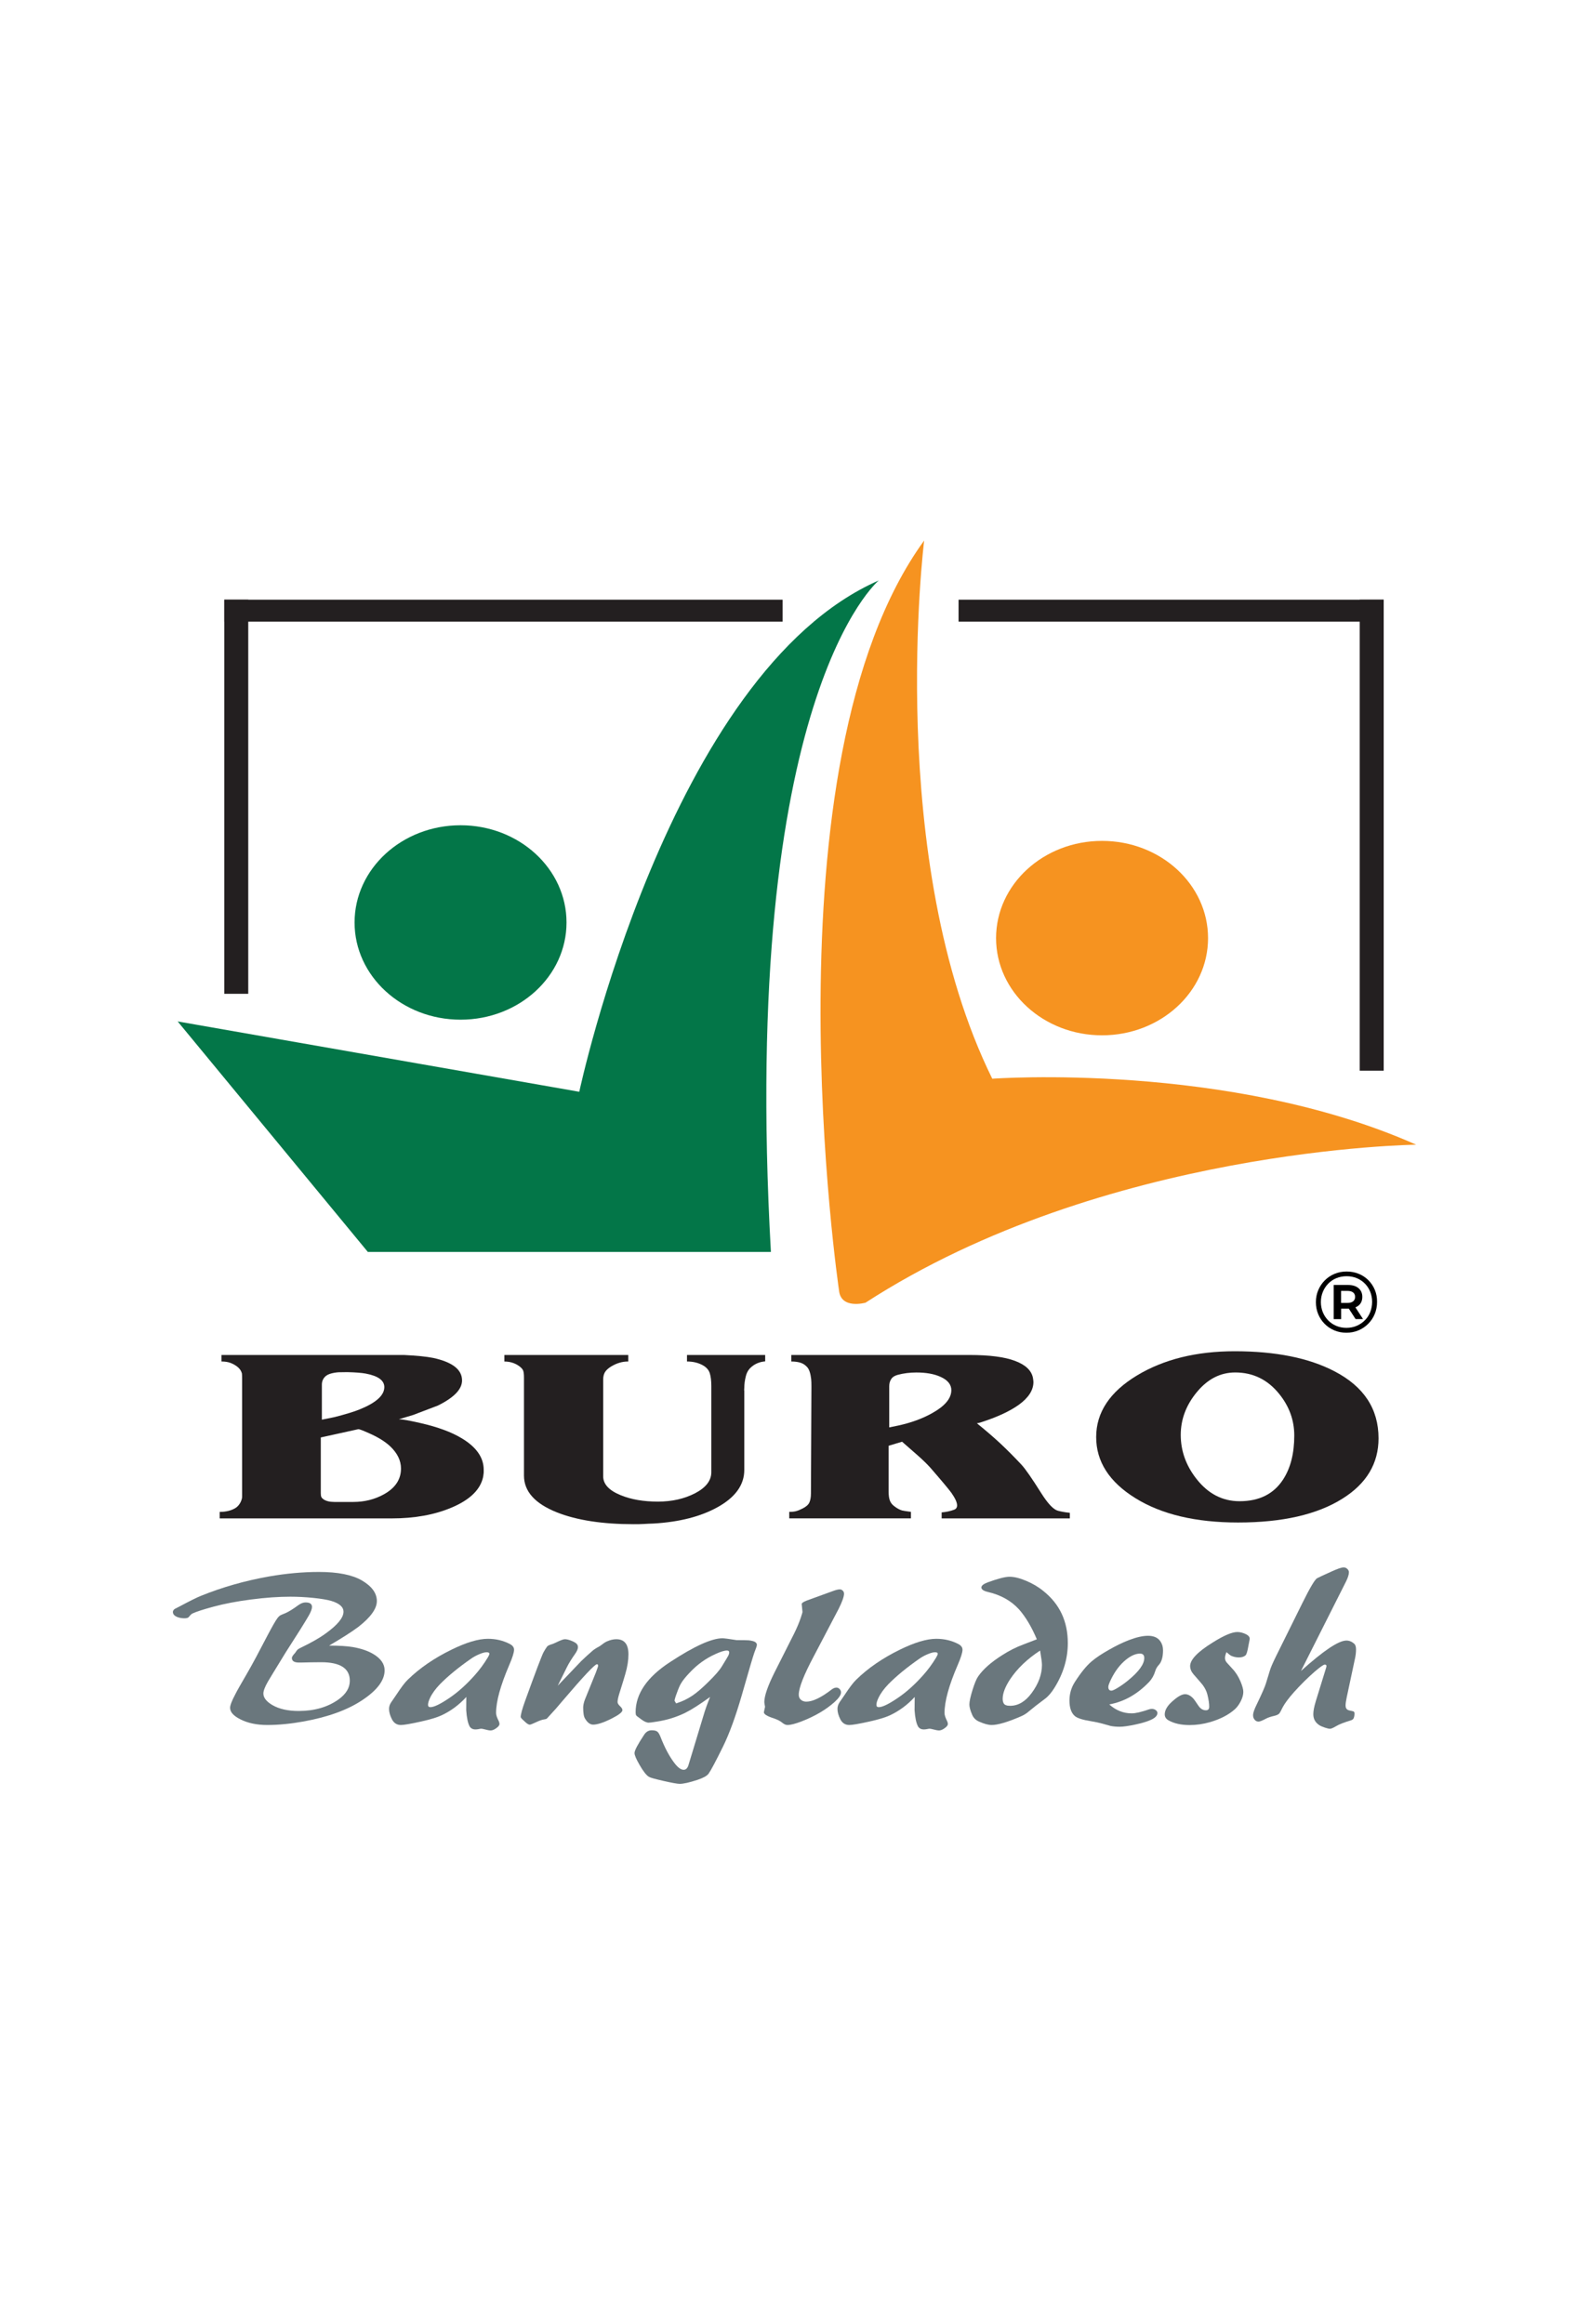
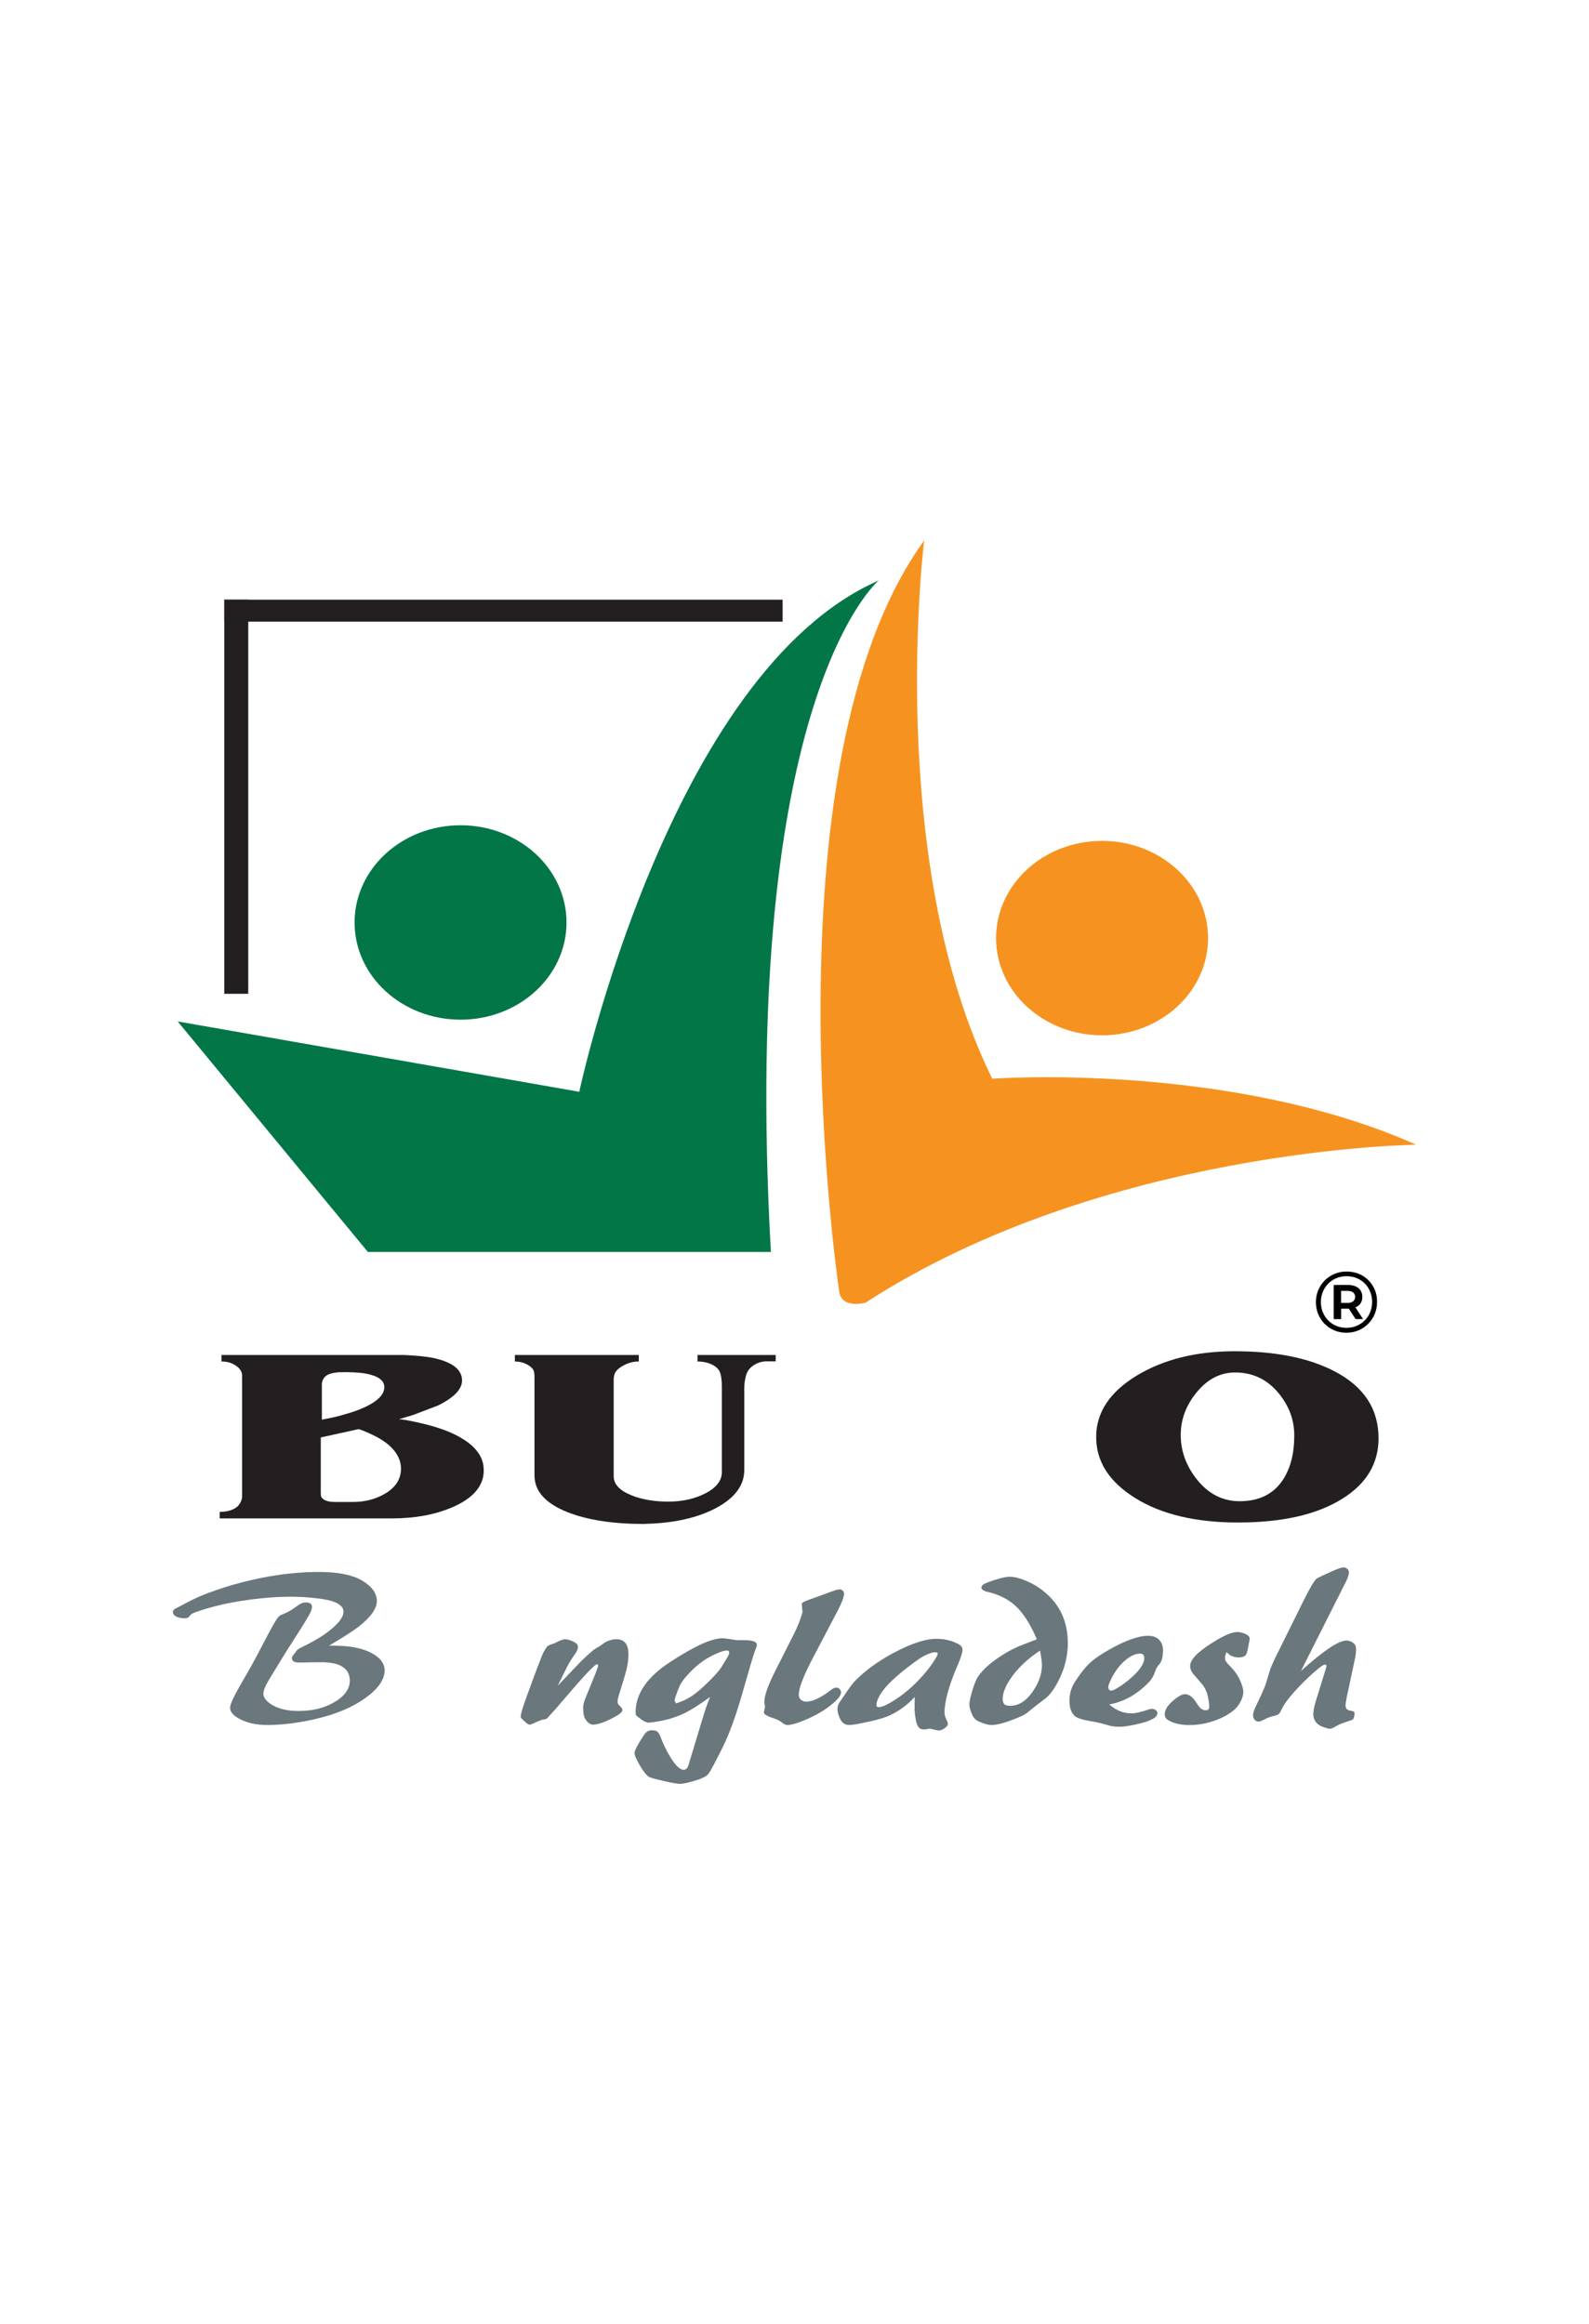
<svg xmlns="http://www.w3.org/2000/svg" width="54" height="79" version="1.1" id="Layer_1" x="0px" y="0px" viewBox="0 0 480.64 447.37" style="enable-background:new 0 0 480.64 447.37;" xml:space="preserve">
  <style type="text/css">
	.st0{fill:#037648;}
	.st1{fill:#F69320;}
	.st2{fill:#231F20;}
	.st3{fill:#6A777D;}
</style>
  <g>
    <g>
      <g>
        <path class="st0" d="M233.18,250.85H111.26l-57.52-69.73l121.48,21.28c0,0,27.05-126.85,90.59-154.69     C265.8,47.71,223.74,82.63,233.18,250.85z" />
        <path class="st1" d="M261.8,266.21c0,0-7.44,2.1-8.01-3.68c0,0-23.48-159.14,25.75-226.9c0,0-12.01,96.65,20.6,162.82     c0,0,71.55-5.25,128.23,19.96C428.38,218.41,333.93,219.47,261.8,266.21z" />
        <path class="st0" d="M171.36,151.19c0,16.24-14.34,29.4-32.05,29.4c-17.71,0-32.06-13.17-32.06-29.4     c0-16.25,14.35-29.42,32.06-29.42C157.01,121.77,171.36,134.94,171.36,151.19z" />
        <path class="st1" d="M365.41,155.92c0,16.24-14.36,29.4-32.07,29.4c-17.7,0-32.05-13.17-32.05-29.4     c0-16.25,14.35-29.42,32.05-29.42C351.05,126.5,365.41,139.67,365.41,155.92z" />
        <g>
          <path class="st2" d="M146.15,318.84c-0.77,3.83-3.92,6.96-9.47,9.32c-5.18,2.21-11.24,3.31-18.18,3.31H66.45v-1.97      c2,0,3.65-0.43,4.94-1.28c0.55-0.4,1.01-0.93,1.35-1.6c0.33-0.67,0.49-1.23,0.49-1.71v-35.74c0-0.82-0.03-1.35-0.06-1.58      c-0.21-0.78-0.68-1.45-1.36-1.99c-0.68-0.53-1.4-0.93-2.16-1.2c-0.74-0.27-1.63-0.4-2.66-0.4v-1.97h55.21      c3.91,0.19,6.83,0.49,8.78,0.88c5.85,1.26,8.78,3.52,8.78,6.82c0,2.67-2.43,5.19-7.31,7.6c-4.93,1.87-7.42,2.82-7.49,2.85      l-4.31,1.29c0.98,0,3.2,0.39,6.64,1.18c5.13,1.18,9.24,2.69,12.31,4.54c4.47,2.66,6.71,5.86,6.71,9.56c0,0.35,0,0.59,0,0.74      c0,0.25-0.04,0.48-0.08,0.76C146.18,318.51,146.15,318.7,146.15,318.84z M121.29,316.39c0-2.44-1.1-4.68-3.3-6.76      c-1.51-1.4-3.58-2.7-6.25-3.88c-1.89-0.85-3.01-1.28-3.32-1.28l-11.39,2.51v16.11c0,0.33,0,0.57,0,0.73      c0,0.53,0.05,0.93,0.18,1.19c0.13,0.26,0.36,0.49,0.65,0.69c0.77,0.52,1.84,0.79,3.25,0.79h5.77c3.38,0,6.47-0.77,9.24-2.31      C119.57,322.26,121.29,319.68,121.29,316.39z M116.25,291.75c0-2.02-1.86-3.38-5.6-4.09c-1.23-0.23-3.1-0.38-5.6-0.44      c-1.19,0-2.08,0.03-2.71,0.04c-1.94,0.17-3.26,0.6-3.95,1.28c-0.7,0.67-1.03,1.49-1.03,2.46v10.6l3.84-0.78      c3.37-0.87,5.89-1.63,7.53-2.3C113.75,296.5,116.25,294.24,116.25,291.75z" />
-           <path class="st2" d="M231.47,283.96c-1.57,0.13-2.93,0.65-4.05,1.58c-0.92,0.72-1.52,1.69-1.82,2.91      c-0.31,1.23-0.47,2.41-0.47,3.57c-0.03,0.32-0.04,0.53-0.04,0.63c0,0.07,0.02,0.14,0.04,0.2v23.97c0,4.51-2.7,8.27-8.09,11.26      c-5.09,2.83-11.53,4.48-19.35,4.94c-1.01,0.03-1.99,0.07-2.88,0.13c-0.9,0.06-1.96,0.07-3.18,0.07      c-9.41,0-17.11-1.19-23.11-3.55c-6.69-2.65-10.03-6.36-10.03-11.16V288.9c0-0.95-0.07-1.66-0.23-2.11      c-0.15-0.44-0.57-0.92-1.23-1.4c-1.29-0.92-2.77-1.38-4.47-1.38v-1.97h37.48V284c-0.98,0-1.87,0.13-2.69,0.39      c-0.83,0.23-1.66,0.63-2.54,1.15c-0.85,0.53-1.47,1.1-1.83,1.7c-0.36,0.62-0.53,1.36-0.53,2.26v29.23c0,2.37,1.76,4.28,5.3,5.72      c3.14,1.29,6.88,1.94,11.25,1.94c4.25,0,8.01-0.85,11.27-2.54c3.27-1.71,4.89-3.83,4.89-6.36v-23.41v-2.61      c0-1.62-0.15-2.91-0.46-3.91c-0.3-0.98-0.99-1.77-2.03-2.37c-1.38-0.79-3.01-1.19-4.87-1.19v-1.97h23.65V283.96z" />
-           <path class="st2" d="M323.62,331.47h-38.79v-1.82c1.36-0.11,2.62-0.37,3.75-0.8c0.61-0.22,0.92-0.67,0.92-1.32      c0-0.89-0.57-2.14-1.69-3.75c-0.78-1.08-2.9-3.62-6.39-7.64c-1.03-1.14-2.34-2.42-3.9-3.79c-1.56-1.38-3.12-2.74-4.66-4.08      l-4.07,1.22v13.89c0,1.06,0.11,1.92,0.34,2.59c0.23,0.67,0.66,1.26,1.28,1.74c0.83,0.66,1.62,1.1,2.41,1.35      c0.36,0.09,1.26,0.24,2.72,0.43v1.97h-36.81v-1.97c0.87,0,1.57-0.07,2.12-0.23c0.54-0.14,1.2-0.42,1.96-0.81      c1.04-0.52,1.71-1.13,2.02-1.82c0.3-0.69,0.46-1.58,0.46-2.71l0.15-32.24c0-1.02-0.02-1.82-0.08-2.37      c-0.2-1.73-0.6-2.93-1.18-3.58c-0.59-0.66-1.27-1.12-2.04-1.36c-0.77-0.24-1.7-0.37-2.78-0.37v-1.97h53.91      c6.01,0,10.58,0.59,13.74,1.78c3.17,1.18,4.98,2.89,5.43,5.12c0.1,0.6,0.15,1.04,0.15,1.28c0,2.44-1.46,4.73-4.38,6.86      c-2.11,1.51-4.85,2.91-8.23,4.19c-2.57,0.95-4.06,1.43-4.49,1.43c2.73,2.21,5.1,4.26,7.13,6.14c2.02,1.91,4.14,4.02,6.35,6.39      c1.19,1.28,3.17,4.14,5.94,8.54c2.04,3.24,3.74,5.03,5.08,5.39c0.97,0.26,2.18,0.48,3.62,0.63V331.47z M287.76,292.68      c0-1.72-1.11-3.09-3.32-4.06c-1.89-0.86-4.31-1.29-7.24-1.29c-2,0-3.87,0.23-5.62,0.7c-0.97,0.25-1.65,0.7-2.03,1.32      c-0.39,0.6-0.58,1.33-0.58,2.15v12.43l2.67-0.54c3.91-0.85,7.36-2.1,10.33-3.77C285.83,297.47,287.76,295.16,287.76,292.68z" />
+           <path class="st2" d="M231.47,283.96c-1.57,0.13-2.93,0.65-4.05,1.58c-0.92,0.72-1.52,1.69-1.82,2.91      c-0.31,1.23-0.47,2.41-0.47,3.57c-0.03,0.32-0.04,0.53-0.04,0.63c0,0.07,0.02,0.14,0.04,0.2v23.97c0,4.51-2.7,8.27-8.09,11.26      c-5.09,2.83-11.53,4.48-19.35,4.94c-1.01,0.03-1.99,0.07-2.88,0.13c-9.41,0-17.11-1.19-23.11-3.55c-6.69-2.65-10.03-6.36-10.03-11.16V288.9c0-0.95-0.07-1.66-0.23-2.11      c-0.15-0.44-0.57-0.92-1.23-1.4c-1.29-0.92-2.77-1.38-4.47-1.38v-1.97h37.48V284c-0.98,0-1.87,0.13-2.69,0.39      c-0.83,0.23-1.66,0.63-2.54,1.15c-0.85,0.53-1.47,1.1-1.83,1.7c-0.36,0.62-0.53,1.36-0.53,2.26v29.23c0,2.37,1.76,4.28,5.3,5.72      c3.14,1.29,6.88,1.94,11.25,1.94c4.25,0,8.01-0.85,11.27-2.54c3.27-1.71,4.89-3.83,4.89-6.36v-23.41v-2.61      c0-1.62-0.15-2.91-0.46-3.91c-0.3-0.98-0.99-1.77-2.03-2.37c-1.38-0.79-3.01-1.19-4.87-1.19v-1.97h23.65V283.96z" />
          <path class="st2" d="M416.98,307.24c0,7.62-3.64,13.71-10.94,18.27c-7.64,4.8-18.17,7.2-31.56,7.2      c-12.79,0-23.13-2.45-31.04-7.36c-7.91-4.9-11.87-11.07-11.87-18.49c0-7.46,4.14-13.69,12.4-18.67      c8.06-4.85,17.9-7.29,29.51-7.29c12.35,0,22.42,2.02,30.17,6.06C412.55,291.58,416.98,298.34,416.98,307.24z M391.49,306.41      c0-4.63-1.51-8.82-4.55-12.59c-3.48-4.33-7.92-6.5-13.31-6.5c-4.48,0-8.33,1.97-11.6,5.93c-3.26,3.94-4.88,8.26-4.88,12.96      c0,4.78,1.56,9.2,4.69,13.22c3.54,4.56,7.91,6.84,13.1,6.84c5.95,0,10.33-2.19,13.16-6.55      C390.36,316.26,391.49,311.82,391.49,306.41z" />
        </g>
        <g>
          <g>
            <path class="st3" d="M99.54,369.95c3.14,0,5.51,0.16,7.15,0.44c2.56,0.44,4.65,1.16,6.29,2.15c2.23,1.35,3.36,2.98,3.36,4.89       c0,3-2.21,5.97-6.61,8.92c-4.47,3.02-10.41,5.19-17.82,6.54c-3.96,0.72-7.64,1.08-11.06,1.08c-3.19,0-5.9-0.57-8.15-1.72       c-2.07-1.04-3.1-2.19-3.1-3.48c0-0.74,0.52-2.13,1.6-4.14c0.44-0.91,1.65-3.03,3.61-6.4c1.53-2.63,3.61-6.54,6.31-11.74       c1.33-2.51,2.25-4.09,2.73-4.74c0.32-0.46,0.65-0.77,0.96-0.96c0.24-0.13,0.76-0.35,1.52-0.65c1.06-0.47,2.35-1.28,3.92-2.43       c0.76-0.55,1.49-0.82,2.17-0.82c1.31,0,1.95,0.45,1.95,1.36c0,0.59-0.32,1.48-0.99,2.65c-1.03,1.8-3.36,5.53-6.99,11.16       c-3.23,5.26-5,8.18-5.35,8.78c-0.9,1.58-1.37,2.77-1.37,3.62c0,1.24,0.9,2.41,2.71,3.48c2.06,1.2,4.7,1.79,7.96,1.79       c4.8,0,8.81-1.17,12.09-3.51c2.26-1.64,3.38-3.52,3.38-5.64c0-3.73-2.88-5.6-8.68-5.6c-1.13,0-2.13,0.01-3.02,0.03       c-2.04,0.06-3.27,0.07-3.66,0.07c-1.45,0-2.16-0.45-2.16-1.39c0-0.33,0.31-0.82,0.95-1.49c0.04-0.05,0.18-0.24,0.4-0.57       c0.2-0.35,0.56-0.67,1.17-0.95c3.27-1.58,5.84-3.03,7.69-4.39c3.61-2.59,5.4-4.79,5.4-6.58c0-1.45-1.25-2.55-3.74-3.29       c-1.23-0.35-3.04-0.66-5.42-0.9c-2.37-0.24-4.69-0.36-6.92-0.36c-3.52,0-7.48,0.27-11.84,0.84c-4.35,0.56-8.16,1.29-11.46,2.19       c-3.08,0.83-5.18,1.52-6.31,2.05c-0.28,0.13-0.63,0.46-1.1,1.06c-0.21,0.26-0.64,0.39-1.32,0.39c-0.67,0-1.31-0.09-1.92-0.29       c-1.06-0.37-1.57-0.9-1.57-1.62c0-0.31,0.17-0.62,0.52-0.9c0.06-0.05,0.56-0.31,1.49-0.77c2.96-1.58,5.09-2.65,6.4-3.18       c6.48-2.64,13.37-4.6,20.69-5.9c5.16-0.9,10.21-1.36,15.08-1.36c5.71,0,10.03,0.86,12.97,2.56c3.03,1.78,4.54,3.85,4.54,6.26       c0,2.29-1.87,4.91-5.63,7.83C106.33,365.83,103.39,367.71,99.54,369.95z" />
-             <path class="st3" d="M141.05,385.49c-2.19,2.39-4.68,4.24-7.46,5.54c-1.37,0.64-3.44,1.27-6.23,1.89       c-3.16,0.71-5.19,1.05-6.09,1.05c-1.19,0-2.06-0.54-2.66-1.62c-0.63-1.2-0.93-2.27-0.93-3.25c0-0.71,0.21-1.38,0.65-2.01       l1.53-2.23c1.44-2.2,2.59-3.74,3.46-4.57c3.62-3.54,8.04-6.57,13.27-9.12c4.45-2.18,8.11-3.28,10.99-3.28       c2.42,0,4.65,0.53,6.66,1.59c0.83,0.44,1.25,1.02,1.25,1.72c0,0.83-0.48,2.38-1.46,4.64c-2.64,6.16-3.98,10.99-3.98,14.51       c0,0.6,0.28,1.42,0.83,2.48c0.12,0.29,0.2,0.55,0.2,0.8c0,0.47-0.39,0.94-1.19,1.45c-0.53,0.36-1.03,0.54-1.49,0.54       c-0.39,0-0.98-0.11-1.78-0.33c-0.49-0.12-0.84-0.2-1.06-0.2c-0.15,0-0.45,0.05-0.93,0.15c-0.28,0.04-0.56,0.07-0.82,0.07       c-0.81,0-1.38-0.31-1.75-0.9c-0.53-0.97-0.89-2.63-1.04-4.94L141.05,385.49z M147.19,371.96c-0.55,0-1.26,0.19-2.16,0.57       c-0.89,0.37-1.75,0.82-2.52,1.36c-3.83,2.67-6.97,5.24-9.41,7.72c-1.35,1.4-2.37,2.79-3.03,4.18c-0.4,0.85-0.6,1.55-0.6,2.08       c0,0.47,0.25,0.7,0.72,0.7c1.11,0,3.06-0.95,5.85-2.85c2.6-1.79,5.12-4.06,7.55-6.8c1.41-1.57,2.72-3.33,3.92-5.31       c0.35-0.57,0.52-0.97,0.52-1.2C148.03,372.11,147.73,371.96,147.19,371.96z" />
            <path class="st3" d="M168.7,382.09l7.12-7.47c1.14-1.11,2.36-2.2,3.62-3.29c0.38-0.3,1.06-0.73,2.06-1.27       c0.94-0.72,1.6-1.18,2.02-1.35c1.04-0.47,2.01-0.69,2.89-0.69c2.46,0,3.68,1.52,3.68,4.58c0,1.77-0.3,3.74-0.93,5.88       c-0.14,0.56-0.77,2.61-1.88,6.15c-0.31,1.04-0.48,1.84-0.48,2.39c0,0.36,0.24,0.77,0.72,1.23c0.5,0.45,0.75,0.86,0.75,1.23       c0,0.59-1.06,1.42-3.18,2.5c-2.49,1.26-4.39,1.88-5.67,1.88c-0.92,0-1.73-0.6-2.46-1.83c-0.38-0.59-0.56-1.7-0.56-3.32       c0-0.7,0.18-1.5,0.51-2.4l3.34-8.25c0.44-1.19,0.67-1.84,0.67-1.99c0-0.32-0.12-0.48-0.36-0.48c-0.64,0-4.12,3.7-10.42,11.1       c-1.63,1.95-2.66,3.11-3.05,3.5c-0.65,0.69-1.06,1.14-1.22,1.34c-0.33,0.4-0.55,0.6-0.65,0.6c-0.11,0.06-0.39,0.12-0.85,0.19       c-0.61,0.11-1.44,0.43-2.46,0.92c-0.88,0.41-1.44,0.63-1.68,0.63c-0.39,0-0.93-0.36-1.65-1.08c-0.72-0.62-1.08-1.04-1.08-1.24       c0-0.75,0.43-2.34,1.3-4.78c3.14-8.68,5-13.6,5.59-14.78c0.44-0.79,0.82-1.39,1.13-1.79c0.19-0.22,0.66-0.45,1.46-0.69       c0.3-0.09,0.7-0.26,1.2-0.5c1.34-0.66,2.24-0.99,2.67-0.99c0.5,0,1.13,0.13,1.89,0.43c0.75,0.29,1.3,0.6,1.65,0.92       c0.28,0.28,0.43,0.63,0.43,1.07c0,0.51-0.29,1.2-0.87,2.02c-1.07,1.52-1.9,2.86-2.49,4.05L168.7,382.09z" />
            <path class="st3" d="M214.79,385.49c-3.12,2.25-5.65,3.87-7.59,4.83c-2.67,1.29-5.54,2.18-8.57,2.63       c-1.24,0.21-2.03,0.31-2.41,0.31c-0.64,0-1.43-0.36-2.34-1.06c-0.26-0.19-0.56-0.42-0.9-0.67c-0.31-0.21-0.5-0.38-0.55-0.49       c-0.1-0.15-0.17-0.46-0.17-0.92c0-5.57,3.44-10.63,10.39-15.17c7.33-4.81,12.64-7.22,15.88-7.22c0.5,0,1.91,0.18,4.27,0.56       c2,0,3.19,0.03,3.63,0.06c0.43,0.03,0.92,0.12,1.45,0.27c0.71,0.24,1.06,0.62,1.06,1.11c0,0.28-0.25,1.06-0.76,2.32       c-0.42,1.15-1.68,5.48-3.83,12.99c-1.86,6.42-3.75,11.6-5.69,15.53c-2.2,4.46-3.65,7.19-4.34,8.14       c-0.47,0.64-1.57,1.26-3.35,1.86c-2.45,0.8-4.24,1.2-5.38,1.2c-0.67,0-2.29-0.29-4.9-0.88c-2.58-0.59-4.06-1-4.41-1.24       c-0.77-0.48-1.72-1.67-2.82-3.6c-1.02-1.76-1.53-2.95-1.53-3.6c0-0.77,0.97-2.61,2.9-5.51c0.58-0.91,1.36-1.37,2.27-1.37       c0.69,0,1.22,0.09,1.57,0.31c0.41,0.21,0.79,0.82,1.17,1.81c1.24,3.18,2.62,5.76,4.12,7.74c1.05,1.39,2,2.09,2.83,2.09       c0.7,0,1.2-0.5,1.49-1.53l4.44-14.65C213.24,389.52,213.94,387.57,214.79,385.49z M219.89,371.44c-0.77,0-1.91,0.35-3.47,1.06       c-1.53,0.69-2.92,1.5-4.17,2.41c-1.21,0.86-2.42,1.93-3.63,3.21c-1.22,1.28-2.11,2.38-2.64,3.3c-0.33,0.53-0.74,1.47-1.21,2.78       c-0.5,1.31-0.73,2.14-0.73,2.45l0.49,0.8l0.36-0.14c1.63-0.53,3.15-1.28,4.57-2.24c1.42-0.96,3.02-2.35,4.86-4.18       c1.99-1.94,3.33-3.49,4.03-4.65c1.11-1.8,1.75-2.87,1.94-3.23c0.17-0.35,0.28-0.68,0.28-0.99       C220.57,371.63,220.34,371.44,219.89,371.44z" />
            <path class="st3" d="M244,356.33l8.04-2.92c0.85-0.31,1.51-0.47,1.97-0.47c0.36,0,0.66,0.13,0.9,0.38       c0.26,0.26,0.39,0.56,0.39,0.92c0,0.86-0.52,2.37-1.6,4.54c-0.27,0.54-2.78,5.33-7.54,14.38c-3.04,5.71-4.55,9.59-4.55,11.66       c0,0.61,0.2,1.12,0.63,1.5c0.43,0.39,0.99,0.59,1.65,0.59c1.94,0,4.52-1.24,7.74-3.73c0.47-0.36,0.95-0.52,1.39-0.52       c0.36,0,0.68,0.15,0.95,0.44c0.28,0.3,0.42,0.63,0.42,1.01c0,0.75-0.64,1.71-1.93,2.89c-2.62,2.35-5.94,4.3-9.93,5.85       c-1.92,0.75-3.36,1.12-4.34,1.12c-0.5,0-1.04-0.24-1.57-0.69c-0.62-0.52-1.49-0.95-2.61-1.34c-2.06-0.65-3.04-1.3-2.94-1.89       l0.34-1.57c-0.15-0.82-0.22-1.28-0.22-1.42c0-1.86,1.01-4.81,3.03-8.88l5.97-11.84c0.88-1.78,1.55-3.39,2.03-4.82       c0.33-1.03,0.52-1.61,0.52-1.72l-0.24-2.43C242.51,357.06,243.02,356.72,244,356.33z" />
            <path class="st3" d="M276.68,385.49c-2.19,2.39-4.7,4.24-7.47,5.54c-1.36,0.64-3.45,1.27-6.22,1.89       c-3.17,0.71-5.21,1.05-6.1,1.05c-1.18,0-2.06-0.54-2.65-1.62c-0.62-1.2-0.92-2.27-0.92-3.25c0-0.71,0.22-1.38,0.64-2.01       l1.53-2.23c1.45-2.2,2.61-3.74,3.47-4.57c3.61-3.54,8.04-6.57,13.26-9.12c4.45-2.18,8.12-3.28,10.98-3.28       c2.45,0,4.67,0.53,6.69,1.59c0.83,0.44,1.25,1.02,1.25,1.72c0,0.83-0.48,2.38-1.46,4.64c-2.66,6.16-3.98,10.99-3.98,14.51       c0,0.6,0.26,1.42,0.8,2.48c0.13,0.29,0.21,0.55,0.21,0.8c0,0.47-0.39,0.94-1.18,1.45c-0.54,0.36-1.05,0.54-1.49,0.54       c-0.39,0-0.99-0.11-1.8-0.33c-0.49-0.12-0.84-0.2-1.06-0.2c-0.12,0-0.44,0.05-0.94,0.15c-0.27,0.04-0.53,0.07-0.8,0.07       c-0.82,0-1.39-0.31-1.75-0.9c-0.54-0.97-0.9-2.63-1.05-4.94L276.68,385.49z M282.83,371.96c-0.55,0-1.27,0.19-2.18,0.57       c-0.91,0.37-1.73,0.82-2.52,1.36c-3.83,2.67-6.96,5.24-9.4,7.72c-1.35,1.4-2.37,2.79-3.02,4.18c-0.42,0.85-0.61,1.55-0.61,2.08       c0,0.47,0.22,0.7,0.71,0.7c1.13,0,3.07-0.95,5.85-2.85c2.62-1.79,5.12-4.06,7.56-6.8c1.41-1.57,2.71-3.33,3.92-5.31       c0.34-0.57,0.51-0.97,0.51-1.2C283.65,372.11,283.38,371.96,282.83,371.96z" />
            <path class="st3" d="M313.62,368.04c-1.59-3.77-3.39-6.78-5.38-9.04c-2.38-2.61-5.5-4.36-9.39-5.27c-1.34-0.31-2-0.77-2-1.37       c0-0.55,0.64-1.07,1.96-1.56c3.06-1.12,5.24-1.68,6.55-1.68c1.39,0,3.07,0.4,5.02,1.23c1.95,0.81,3.7,1.84,5.22,3.09       c4.92,3.92,7.39,9.16,7.39,15.75c0,4.69-1.34,9.18-4.01,13.48c-0.91,1.48-1.86,2.6-2.85,3.34c-2.14,1.6-3.72,2.82-4.74,3.69       c-0.8,0.71-1.66,1.27-2.57,1.65c-4.05,1.76-7.01,2.62-8.86,2.62c-1.01,0-2.27-0.34-3.82-1.03c-1-0.44-1.73-1.16-2.11-2.15       c-0.54-1.24-0.81-2.25-0.81-3.05c0-0.86,0.31-2.31,0.94-4.34c0.63-2.02,1.2-3.4,1.71-4.12c1.48-2.15,3.87-4.27,7.18-6.38       c2.12-1.37,4.3-2.48,6.55-3.31L313.62,368.04z M314.61,371.45c-3.87,2.53-6.93,5.44-9.13,8.77c-1.46,2.25-2.19,4.19-2.19,5.82       c0,0.55,0.1,1.01,0.32,1.4c0.27,0.48,0.91,0.72,1.94,0.72c2.43,0,4.6-1.28,6.49-3.84c2.09-2.82,3.13-5.66,3.13-8.54       C315.17,375.13,314.99,373.69,314.61,371.45z" />
            <path class="st3" d="M335.53,387.75c2.01,1.8,4.28,2.7,6.79,2.7c1.17,0,2.92-0.41,5.27-1.22c0.23-0.09,0.51-0.13,0.84-0.13       c0.45,0,0.84,0.13,1.16,0.37c0.33,0.24,0.5,0.54,0.5,0.88c0,0.82-0.73,1.54-2.15,2.14c-1.05,0.47-2.57,0.93-4.6,1.36       c-2.03,0.43-3.58,0.65-4.65,0.65c-1.05,0-1.94-0.09-2.7-0.23c-0.19-0.05-1.06-0.3-2.65-0.74c-0.97-0.26-2.07-0.5-3.3-0.7       c-2.57-0.41-4.22-0.94-4.95-1.59c-1.07-0.95-1.6-2.51-1.6-4.66c0-2.02,0.53-3.88,1.6-5.57c1.85-2.9,3.58-5.01,5.17-6.34       c1.26-1.06,2.96-2.21,5.15-3.44c2.16-1.24,4.17-2.21,5.99-2.92c2.33-0.89,4.28-1.33,5.85-1.33c1.76,0,3.01,0.58,3.77,1.72       c0.5,0.73,0.77,1.62,0.77,2.67c0,2.08-0.45,3.58-1.33,4.49c-0.48,0.53-0.82,1.11-1.01,1.76c-0.39,1.31-1.01,2.41-1.85,3.31       C344.05,384.65,340.04,386.92,335.53,387.75z M344.83,372.37c-1.31,0-2.71,0.62-4.23,1.83c-1.78,1.45-3.28,3.39-4.49,5.86       c-0.57,1.17-0.87,1.96-0.87,2.36c0,0.77,0.32,1.16,0.95,1.16c0.32,0,0.98-0.3,1.98-0.91c0.99-0.61,2-1.32,3-2.14       c3.31-2.69,4.95-4.97,4.95-6.83C346.12,372.82,345.69,372.37,344.83,372.37z" />
            <path class="st3" d="M370.98,371.92c-0.3,0.73-0.44,1.32-0.44,1.79c0,0.49,0.17,0.94,0.52,1.36c0.23,0.27,0.79,0.89,1.7,1.87       c1.01,1.05,1.85,2.37,2.52,3.98c0.54,1.32,0.8,2.32,0.8,3.01c0,0.84-0.24,1.78-0.76,2.81c-0.52,1.03-1.12,1.86-1.85,2.51       c-1.9,1.68-4.39,2.95-7.45,3.85c-2.06,0.59-4.13,0.89-6.18,0.89c-2.6,0-4.72-0.48-6.41-1.44c-0.76-0.44-1.12-1.04-1.12-1.79       c0-1.14,0.6-2.27,1.76-3.44c1.86-1.78,3.3-2.67,4.39-2.67c0.87,0,1.72,0.46,2.57,1.4c0.16,0.17,0.63,0.85,1.41,2.01       c0.64,0.98,1.41,1.46,2.32,1.46c0.67,0,1-0.35,1-1.09c0-0.92-0.17-2.13-0.55-3.67c-0.26-1.04-0.76-2.01-1.44-2.93       c-0.11-0.15-1.02-1.23-2.78-3.23c-0.66-0.78-1-1.6-1-2.47c0-1.91,2.25-4.28,6.78-7.09c3.4-2.14,5.89-3.2,7.5-3.2       c0.88,0,1.79,0.25,2.75,0.73c0.76,0.43,1.07,0.92,0.97,1.5l-0.4,2.09c-0.27,1.54-0.54,2.43-0.81,2.7       c-0.46,0.44-1.14,0.67-2.04,0.67c-0.87,0-1.67-0.19-2.41-0.53C372.11,372.87,371.65,372.51,370.98,371.92z" />
            <path class="st3" d="M393.51,377.63c6.79-6.12,11.38-9.21,13.75-9.21c0.87,0,1.65,0.33,2.39,0.98c0.34,0.33,0.52,0.9,0.52,1.68       c0,0.91-0.1,1.79-0.28,2.63l-2.55,11.97c-0.22,1.01-0.33,1.83-0.33,2.43c0,0.66,0.27,1.12,0.82,1.36       c0.14,0.06,0.56,0.16,1.25,0.3c0.42,0.06,0.63,0.29,0.63,0.66c0,0.6-0.08,1.11-0.28,1.53c-0.1,0.26-0.4,0.48-0.88,0.63       c-1.94,0.59-3.42,1.14-4.4,1.73c-0.88,0.53-1.51,0.79-1.84,0.79c-0.33,0-0.86-0.11-1.59-0.36c-0.74-0.25-1.28-0.48-1.65-0.73       c-1.21-0.78-1.82-1.88-1.82-3.32c0-0.98,0.25-2.27,0.74-3.89l3.07-9.95c0.11-0.35,0.17-0.6,0.17-0.73       c0-0.29-0.18-0.43-0.53-0.43c-0.37,0-1.37,0.71-3.02,2.12c-2.18,1.9-4.26,3.97-6.25,6.18c-1.65,1.86-2.75,3.35-3.37,4.48       c-0.55,1.14-0.94,1.83-1.15,2.06c-0.29,0.27-0.74,0.48-1.38,0.64c-1.07,0.24-1.91,0.52-2.49,0.82       c-1.17,0.62-1.95,0.94-2.35,0.94c-0.57,0-1.01-0.25-1.33-0.77c-0.22-0.31-0.33-0.7-0.33-1.17c0-0.69,0.36-1.74,1.05-3.14       c1.62-3.34,2.54-5.49,2.83-6.44l1.2-3.92c0.22-0.8,0.83-2.21,1.82-4.24l8.01-16.17c2.26-4.58,3.74-7.07,4.43-7.51       c0.32-0.19,1.79-0.87,4.4-2.05c1.8-0.82,3.01-1.24,3.66-1.24c0.41,0,0.79,0.15,1.09,0.45c0.34,0.31,0.5,0.65,0.5,1.01       c0,0.72-0.31,1.68-0.9,2.86L393.51,377.63z" />
          </g>
        </g>
        <g>
          <rect x="67.84" y="53.53" class="st2" width="168.89" height="6.65" />
          <rect x="67.84" y="53.53" class="st2" width="7.25" height="119.23" />
        </g>
        <g>
-           <rect x="411.29" y="53.53" class="st2" width="7.25" height="142.49" />
-           <rect x="289.95" y="53.53" class="st2" width="128.59" height="6.65" />
-         </g>
+           </g>
      </g>
    </g>
    <g>
      <path d="M410.92,267.09c0.77-0.63,1.15-1.51,1.15-2.65c0-1.1-0.38-1.97-1.15-2.62c-0.77-0.65-1.83-0.97-3.2-0.97h-4.3v10.33h2.25    v-3.15h2.04c0.1,0,0.18-0.01,0.28-0.02l2.05,3.16h2.25l-2.31-3.56C410.33,267.48,410.65,267.31,410.92,267.09z M405.65,266.28    v-3.64h1.94c0.73,0,1.3,0.16,1.7,0.47c0.4,0.31,0.6,0.76,0.6,1.34s-0.2,1.03-0.6,1.35c-0.4,0.32-0.97,0.48-1.7,0.48H405.65z" />
      <path d="M415.86,262.34c-0.46-1.11-1.11-2.08-1.94-2.92c-0.83-0.84-1.81-1.49-2.94-1.95c-1.13-0.46-2.35-0.69-3.66-0.69    c-1.31,0-2.53,0.24-3.66,0.71c-1.13,0.47-2.11,1.13-2.95,1.98c-0.84,0.85-1.49,1.83-1.97,2.95c-0.47,1.12-0.71,2.32-0.71,3.62    s0.23,2.5,0.69,3.62c0.46,1.12,1.11,2.1,1.95,2.95c0.84,0.85,1.82,1.51,2.94,1.98c1.12,0.47,2.33,0.71,3.64,0.71    c1.31,0,2.52-0.24,3.64-0.71c1.12-0.47,2.1-1.13,2.95-1.98c0.85-0.85,1.51-1.83,1.98-2.96c0.47-1.13,0.71-2.35,0.71-3.66    C416.55,264.66,416.32,263.45,415.86,262.34z M414.46,269.06c-0.38,0.96-0.93,1.8-1.64,2.5c-0.71,0.71-1.53,1.26-2.48,1.66    c-0.94,0.4-1.97,0.6-3.09,0.6c-1.08,0-2.1-0.2-3.04-0.59c-0.94-0.39-1.76-0.95-2.46-1.66c-0.7-0.72-1.24-1.55-1.63-2.49    c-0.38-0.94-0.58-1.97-0.58-3.07c0-1.1,0.2-2.12,0.59-3.07c0.39-0.94,0.93-1.77,1.63-2.49c0.69-0.72,1.51-1.27,2.46-1.66    c0.95-0.39,1.99-0.59,3.11-0.59c1.12,0,2.14,0.2,3.08,0.59c0.93,0.39,1.75,0.94,2.44,1.64c0.69,0.7,1.23,1.52,1.61,2.46    c0.38,0.94,0.58,1.97,0.58,3.07C415.03,267.07,414.84,268.1,414.46,269.06z" />
    </g>
  </g>
</svg>